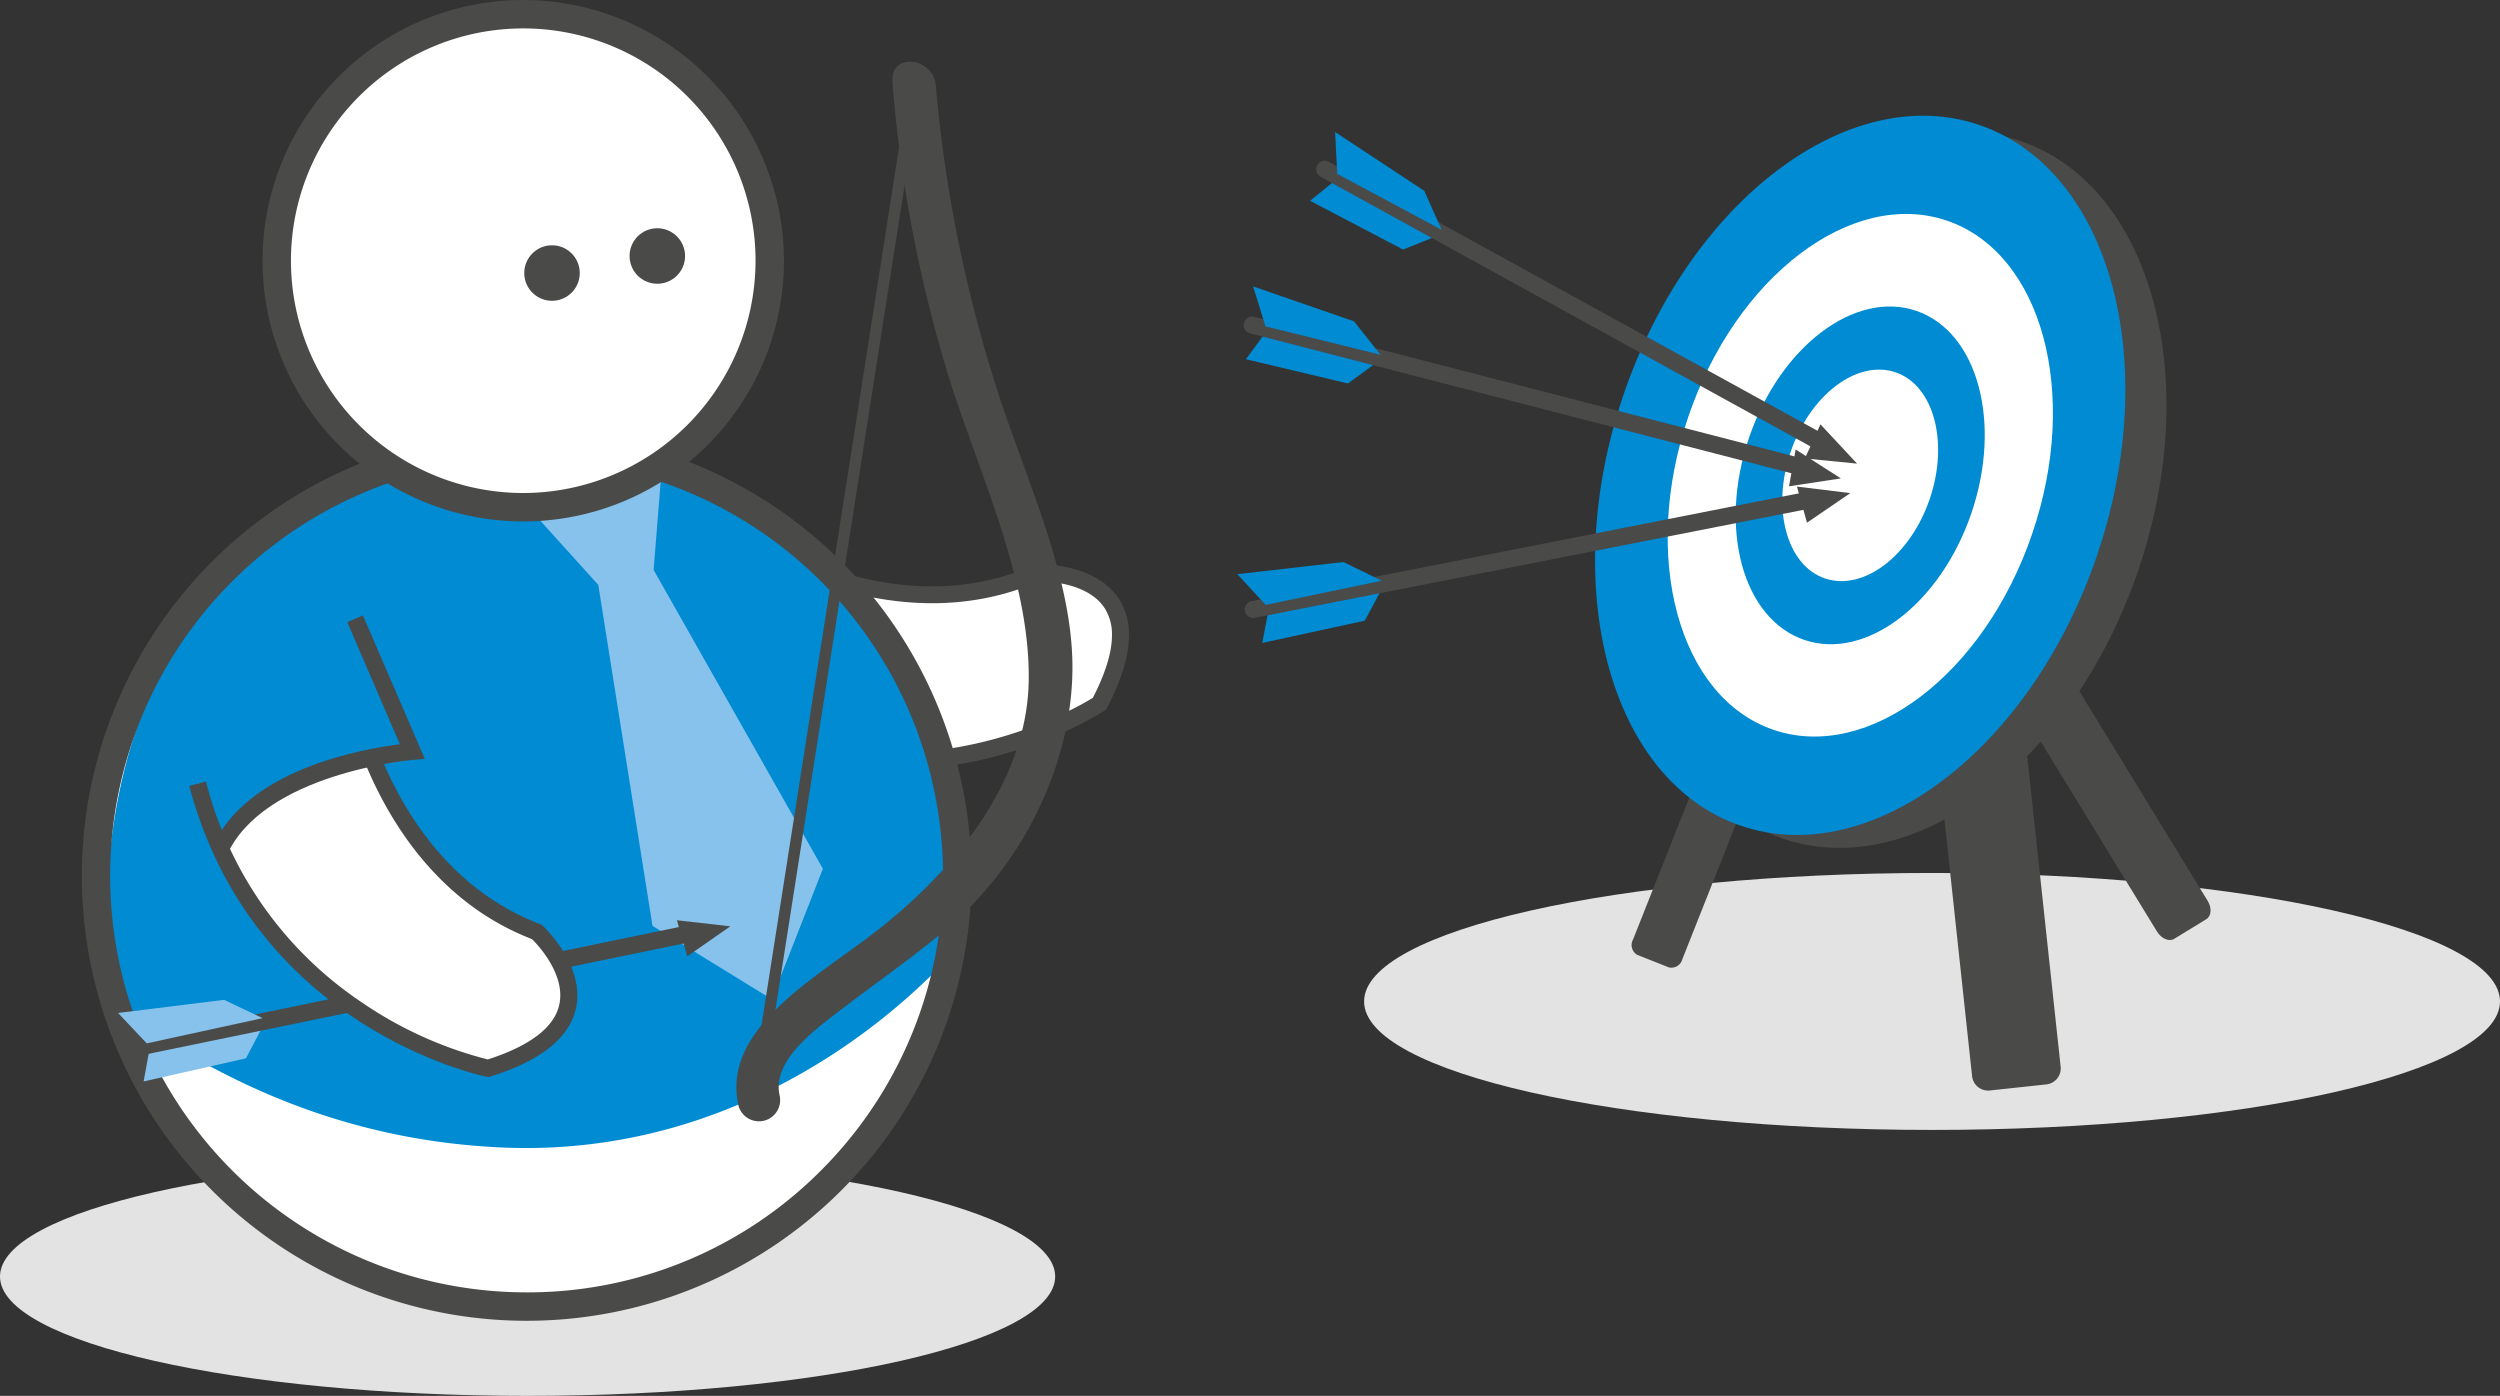
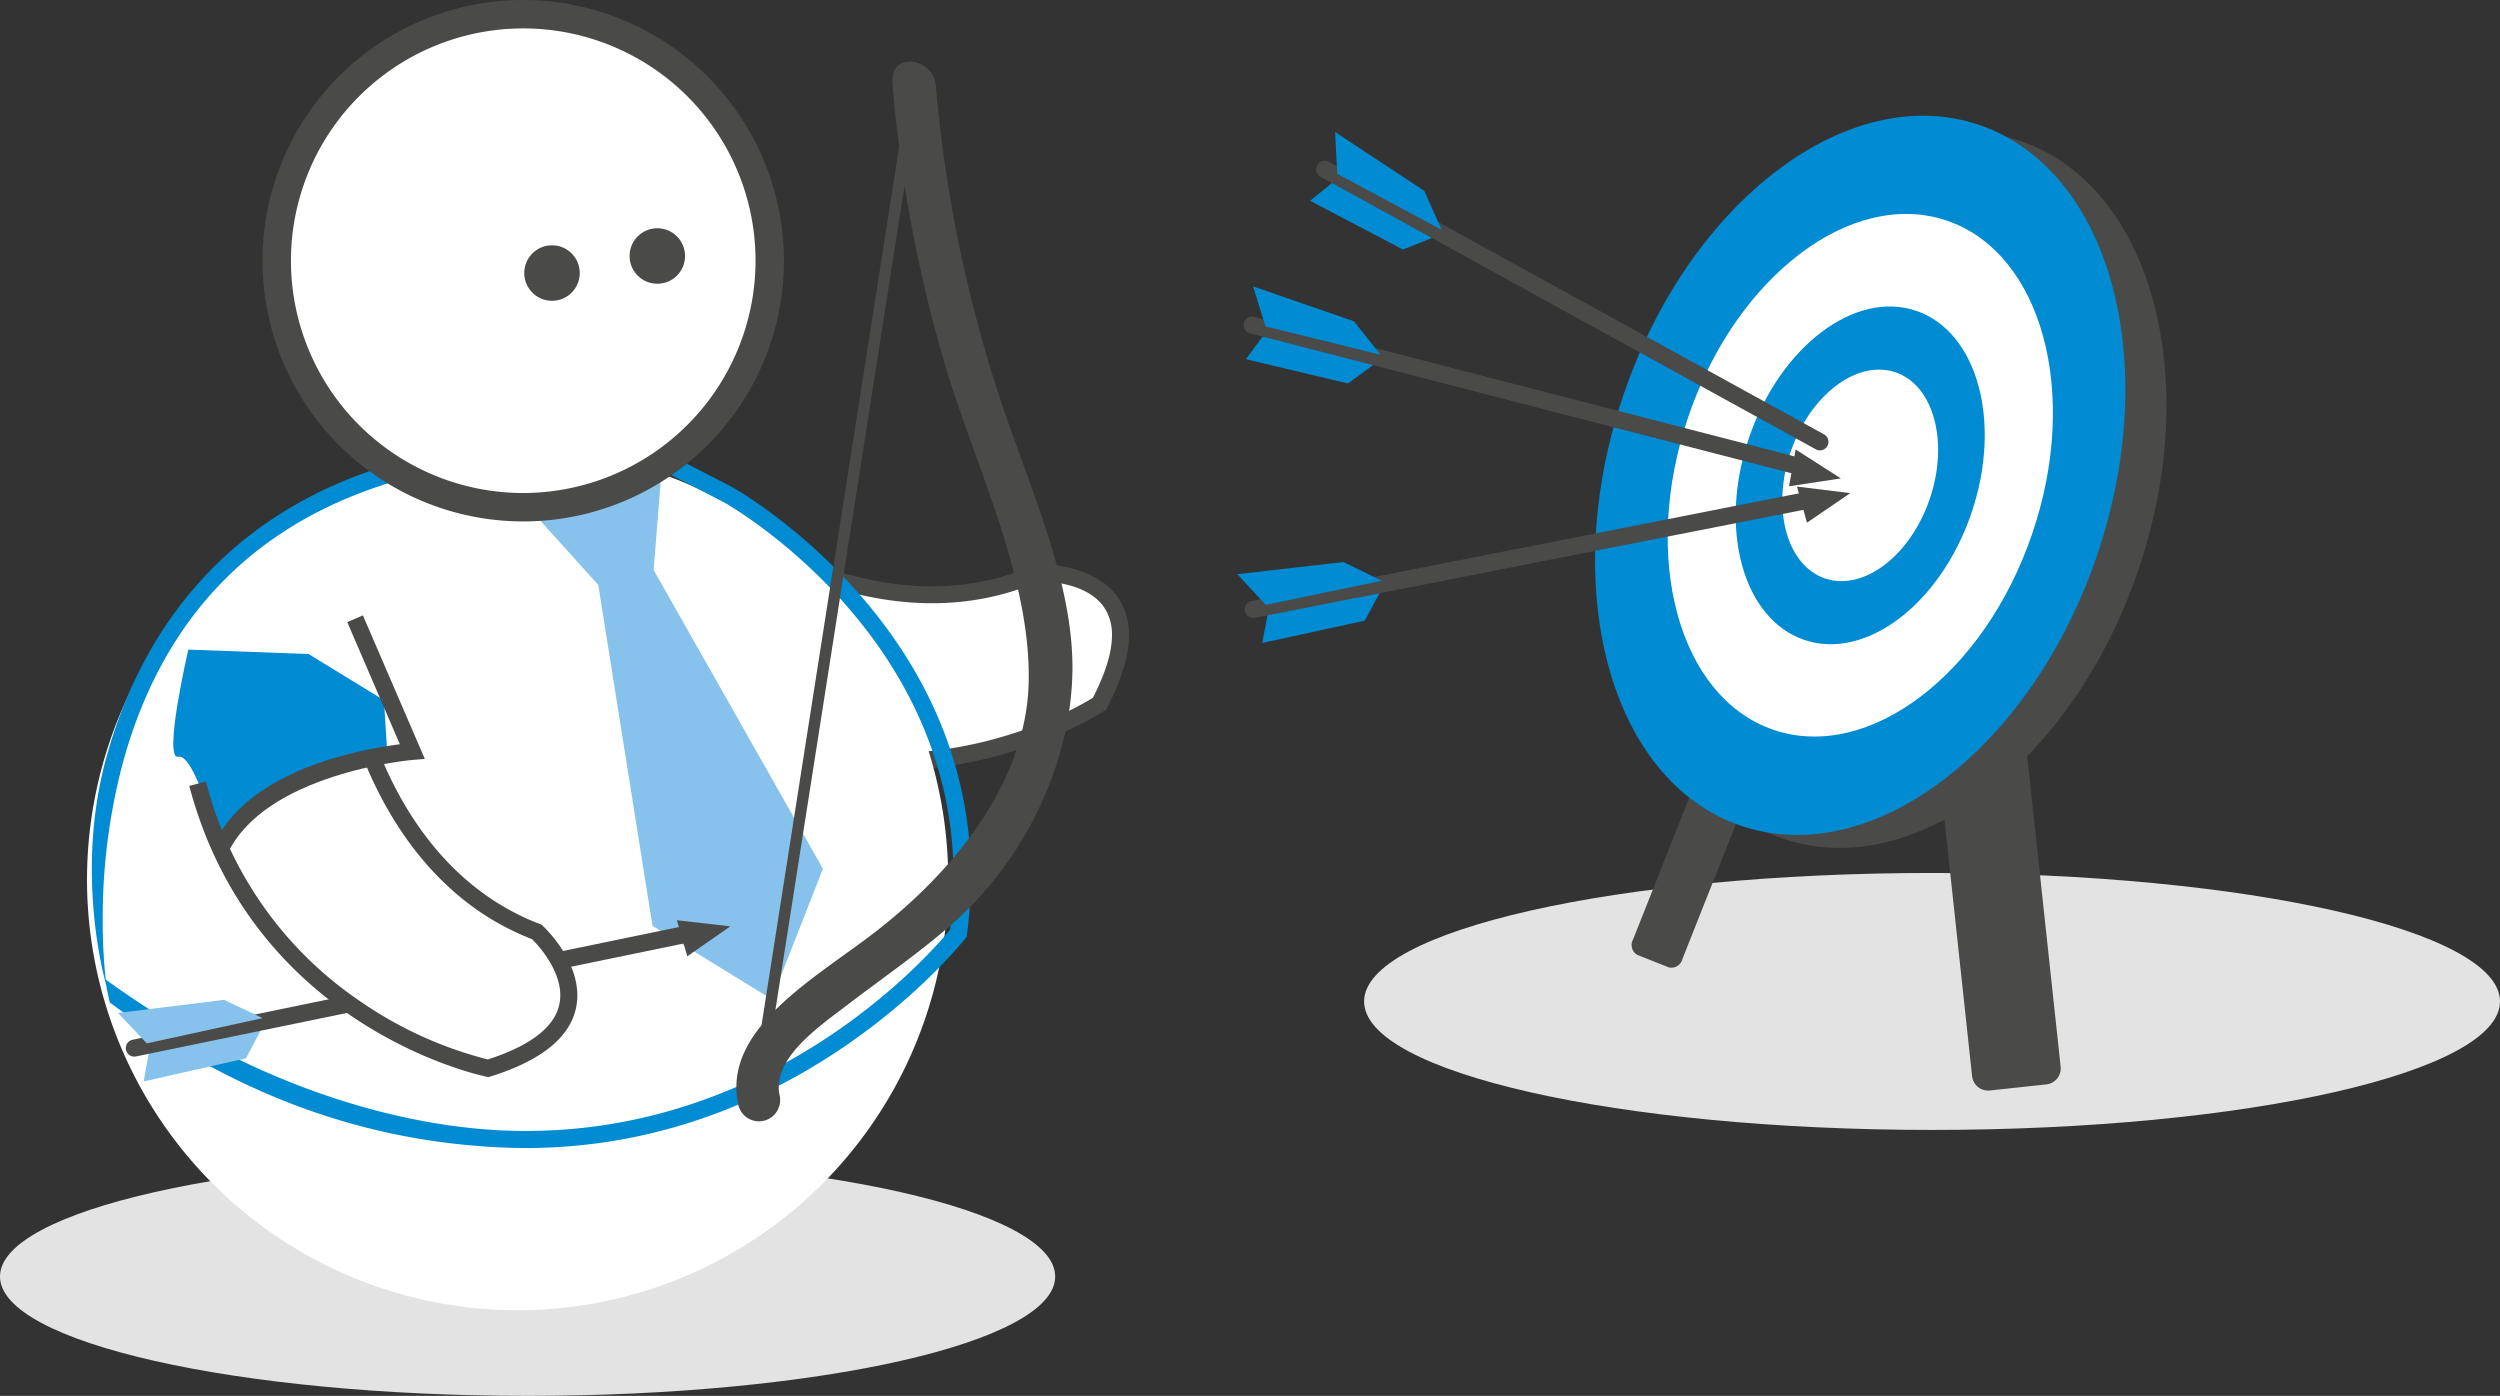
<svg xmlns="http://www.w3.org/2000/svg" viewBox="0 0 439.85 245.59">
  <rect x="0" y="0" width="439.85" height="245.59" fill="#333333" stroke="none" />
  <defs>
    <style>.cls-1{fill:#e3e3e3;}.cls-11,.cls-2,.cls-7,.cls-8,.cls-9{fill:#4a4a49;}.cls-3,.cls-4{fill:#fff;}.cls-3,.cls-7{isolation:isolate;}.cls-5{fill:#008bd2;}.cls-6{fill:#86c2eb;}.cls-10,.cls-11,.cls-8,.cls-9{stroke:#4a4a49;stroke-miterlimit:10;}.cls-10,.cls-8{stroke-linecap:round;stroke-width:3px;}.cls-10{fill:none;}.cls-11{stroke-width:2px;}</style>
  </defs>
  <title>Element 2</title>
  <g id="Ebene_2" data-name="Ebene 2">
    <g id="Ebene_1-2" data-name="Ebene 1">
      <path class="cls-1" d="M0,224.59c0,11.59,41.56,21,92.82,21s92.83-9.41,92.83-21-41.56-21-92.83-21S0,213,0,224.59Z" />
      <path class="cls-1" d="M240,176.19c0,12.49,44.74,22.61,99.93,22.61s99.92-10.12,99.92-22.61-44.73-22.6-99.92-22.6S240,163.71,240,176.19Z" />
      <path class="cls-2" d="M362.55,187.67a2.83,2.83,0,0,1-2.52,3.12l-9.93,1.07a2.84,2.84,0,0,1-3.13-2.51L340.58,130a2.84,2.84,0,0,1,2.52-3.12l9.94-1.07a2.83,2.83,0,0,1,3.12,2.52Z" />
      <path class="cls-2" d="M296,168.74a2,2,0,0,1-2.4,1.46l-5.54-2.2a2,2,0,0,1-.74-2.71l17.39-43.86a2,2,0,0,1,2.39-1.46l5.54,2.19a2,2,0,0,1,.75,2.71Z" />
-       <path class="cls-2" d="M388.43,158.52c.75,1.23.64,2.66-.25,3.2l-5.65,3.46c-.88.54-2.21,0-3-1.24L351,117.33c-.75-1.23-.63-2.66.25-3.2l5.65-3.46c.89-.54,2.21,0,3,1.23Z" />
      <path class="cls-3" d="M129.85,93.91s26.2,18.68,52.71,6.86c0,0,23.38-.84,10.87,23,0,0-34.18,22.44-71.56.6" />
      <path class="cls-2" d="M129,95.13c.27.19,27,18.86,53.85,7.14,1.36,0,8.68.23,11.56,4.82a8.59,8.59,0,0,1,1.23,4.68c0,3-1.14,6.67-3.36,11-3.8,2.36-35.14,20.49-69.64.35l-1.51,2.59c37.61,22,71.7.29,73.14-.64l.32-.22.19-.35c4.26-8.13,5-14.53,2.16-19-4.09-6.5-14-6.22-14.42-6.21l-.29,0-.26.11c-25.39,11.32-51-6.53-51.23-6.71Z" />
      <path class="cls-4" d="M15.31,154.75A75.76,75.76,0,1,0,91.08,79,75.76,75.76,0,0,0,15.31,154.75Z" />
-       <path class="cls-5" d="M168.66,164.16s-29.24,38.67-79.51,36.21c-19.83-1-44.9-8.71-69.76-27.2,0,0-10.7-74.91,55.77-91.25l41.68-1.12L128.67,87S175.42,112.9,168.66,164.16Z" />
      <path class="cls-5" d="M116.4,79.29,73.55,80.43l-.16,0C37.84,89.08,24,113.94,18.71,133.28c-5.74,20.83,0,40.11,0,40.11l.09.62.51,2.37C41.91,193,64.34,200.73,87.88,201.87c51.22,2.47,81.66-36.41,82-36.8l.25-.32,0-.39c6.91-51.68-40.87-78.42-41.38-78.7Zm50.76,84.28c-2.89,3.56-31.9,37.58-79.13,35.3-13.21-.64-39.74-5-69.43-26.53a96,96,0,0,1-.53-10.54A106.18,106.18,0,0,1,21.67,134c7.43-26.89,25-43.9,52.31-50.55l41.71-1.11,11.62,6c.44.24,40.46,22.69,40.46,66A73,73,0,0,1,167.16,163.57Z" />
      <polygon class="cls-6" points="115 100.28 116.24 84.72 95.02 91.57 103.89 101.39 105.26 102.91 114.8 162.9 135.78 175.81 144.78 152.85 115 100.28" />
-       <path class="cls-2" d="M92.66,75.86a78.26,78.26,0,1,0,58.71,26.51A78.35,78.35,0,0,0,92.66,75.86Zm0,151.52a73.27,73.27,0,1,1,51.8-21.46A72.79,72.79,0,0,1,92.66,227.38Z" />
      <path class="cls-3" d="M48.68,45.87A43.38,43.38,0,1,0,92.06,2.5,43.37,43.37,0,0,0,48.68,45.87Z" />
      <path class="cls-2" d="M92.06,0a45.87,45.87,0,1,0,45.87,45.87A45.93,45.93,0,0,0,92.06,0Zm0,86.74a40.87,40.87,0,1,1,40.87-40.87A40.92,40.92,0,0,1,92.06,86.74Z" />
      <path class="cls-7" d="M112.27,45a3.38,3.38,0,1,0,3.38-3.38A3.39,3.39,0,0,0,112.27,45Z" />
      <path class="cls-2" d="M115.65,40.16A4.88,4.88,0,1,0,120.53,45,4.89,4.89,0,0,0,115.65,40.16Zm0,6.76A1.88,1.88,0,1,1,117.53,45,1.89,1.89,0,0,1,115.65,46.92Z" />
      <path class="cls-7" d="M93.77,48a3.38,3.38,0,1,0,3.38-3.38A3.38,3.38,0,0,0,93.77,48Z" />
      <path class="cls-2" d="M97.15,43.16A4.88,4.88,0,1,0,102,48,4.88,4.88,0,0,0,97.15,43.16Zm0,6.76A1.88,1.88,0,1,1,99,48,1.88,1.88,0,0,1,97.15,49.92Z" />
      <polygon class="cls-6" points="26.17 185.34 25.27 190.27 43.28 186.2 46.52 180.01 26.17 185.34" />
      <line class="cls-8" x1="23.63" y1="184.4" x2="121.04" y2="164.31" />
      <polygon class="cls-6" points="20.77 178.22 25.82 183.57 46.2 179.13 39.42 175.91 20.77 178.22" />
      <polygon class="cls-2" points="119.1 161.91 120.92 168.25 128.49 162.98 119.1 161.91" />
      <path class="cls-3" d="M62,121.92S67.35,153.64,94.46,164c0,0,17.16,15.9-8.55,24,0,0-40-8.23-51.12-50.08" />
      <path class="cls-5" d="M68.2,133.47c-14.6-.43-30,13.88-30,13.88s-4.07-14.86-6.82-14.21,1.75-18.85,1.75-18.85l21.16.78,13.26,8.13Z" />
      <path class="cls-2" d="M36.24,137.5a66.37,66.37,0,0,0,27.37,38.83A69.62,69.62,0,0,0,85.82,186.4c7.42-2.39,11.67-5.62,12.57-9.59,1.23-5.42-4-10.82-4.79-11.58a45.91,45.91,0,0,1-9.09-4.75c-11.12-7.55-17.35-18.82-20.66-27.19l-.17-.42,2.92-.73.21.5c4,9.92,12.23,23.85,28.19,29.94l.27.1.21.2c.31.28,7.53,7.07,5.84,14.57-1.16,5.17-6.2,9.19-15,11.94l-.37.12-.38-.08c-1.68-.35-41.12-9-52.27-51.16Z" />
      <path class="cls-2" d="M63.85,108.27l10.89,25.25-2.08.18c-.26,0-26.42,2.34-32.8,16.88l-2.51-1.48c6.07-13.82,26.42-17.3,33-18.16L61.1,109.46Z" />
      <path class="cls-9" d="M375.73,100.18c-11.45,33.64-39.14,54.63-61.86,46.9S282,105.82,293.48,72.18s39.14-54.63,61.85-46.89S387.18,66.55,375.73,100.18Z" />
      <path class="cls-5" d="M368.93,97.79c-11.59,34.06-39.64,55.32-62.64,47.49s-32.24-41.78-20.65-75.84S325.28,14.12,348.28,22,380.53,63.74,368.93,97.79Z" />
      <path class="cls-4" d="M357.54,93.92c-8.42,24.74-28.8,40.18-45.5,34.49s-23.42-30.35-15-55.09,28.79-40.18,45.5-34.5S366,69.18,357.54,93.92Z" />
      <path class="cls-5" d="M346.85,90.28c-5.45,16-18.62,26-29.42,22.3S302.28,93,307.73,77s18.62-26,29.42-22.31S352.29,74.28,346.85,90.28Z" />
      <path class="cls-4" d="M339.52,87.78c-3.4,10-11.64,16.26-18.4,14s-9.48-12.28-6.07-22.29,11.65-16.25,18.41-14S342.93,77.78,339.52,87.78Z" />
      <polygon class="cls-5" points="234.39 32.16 230.5 35.33 246.85 43.91 253.33 41.32 234.39 32.16" />
      <line class="cls-10" x1="233.07" y1="29.79" x2="320.2" y2="77.74" />
      <polygon class="cls-5" points="234.9 23.23 235.27 30.59 253.65 40.44 250.59 33.58 234.9 23.23" />
-       <polygon class="cls-2" points="320.29 74.66 317.55 80.66 326.73 81.57 320.29 74.66" />
      <polygon class="cls-5" points="222.18 59.17 219.2 63.2 237.16 67.47 242.79 63.35 222.18 59.17" />
      <line class="cls-10" x1="220.31" y1="57.2" x2="316.61" y2="82.08" />
      <polygon class="cls-5" points="220.47 50.39 222.65 57.42 242.89 62.42 238.23 56.54 220.47 50.39" />
      <polygon class="cls-2" points="315.93 79.08 314.76 85.56 323.88 84.17 315.93 79.08" />
      <polygon class="cls-5" points="223.02 108.2 222.08 113.12 240.12 109.2 243.42 103.05 223.02 108.2" />
      <line class="cls-10" x1="220.49" y1="107.23" x2="318.07" y2="88.02" />
      <polygon class="cls-5" points="217.69 101.02 222.69 106.42 243.1 102.17 236.36 98.88 217.69 101.02" />
      <polygon class="cls-2" points="316.16 85.61 317.92 91.96 325.54 86.76 316.16 85.61" />
      <line class="cls-11" x1="161.17" y1="13.28" x2="133.12" y2="192.35" />
      <path class="cls-2" d="M157,14.38a244.2,244.2,0,0,0,9.74,51.35c5.46,17.6,14.55,36.15,14.25,54.1-.29,17.44-12.85,33.73-28.93,45.6-10.53,7.77-24.63,16.27-22.23,28.6a3.73,3.73,0,1,0,7.3-1.45c-1.22-6.3,6.68-11.77,12-15.81,6.11-4.67,12.53-9.08,18.21-14.05,13.47-11.77,21.09-29,21.34-44.54.27-16.18-8-33.33-13.1-49.17a243.72,243.72,0,0,1-10.93-53.93c-.47-5.12-8.08-5.87-7.61-.7" />
    </g>
  </g>
</svg>